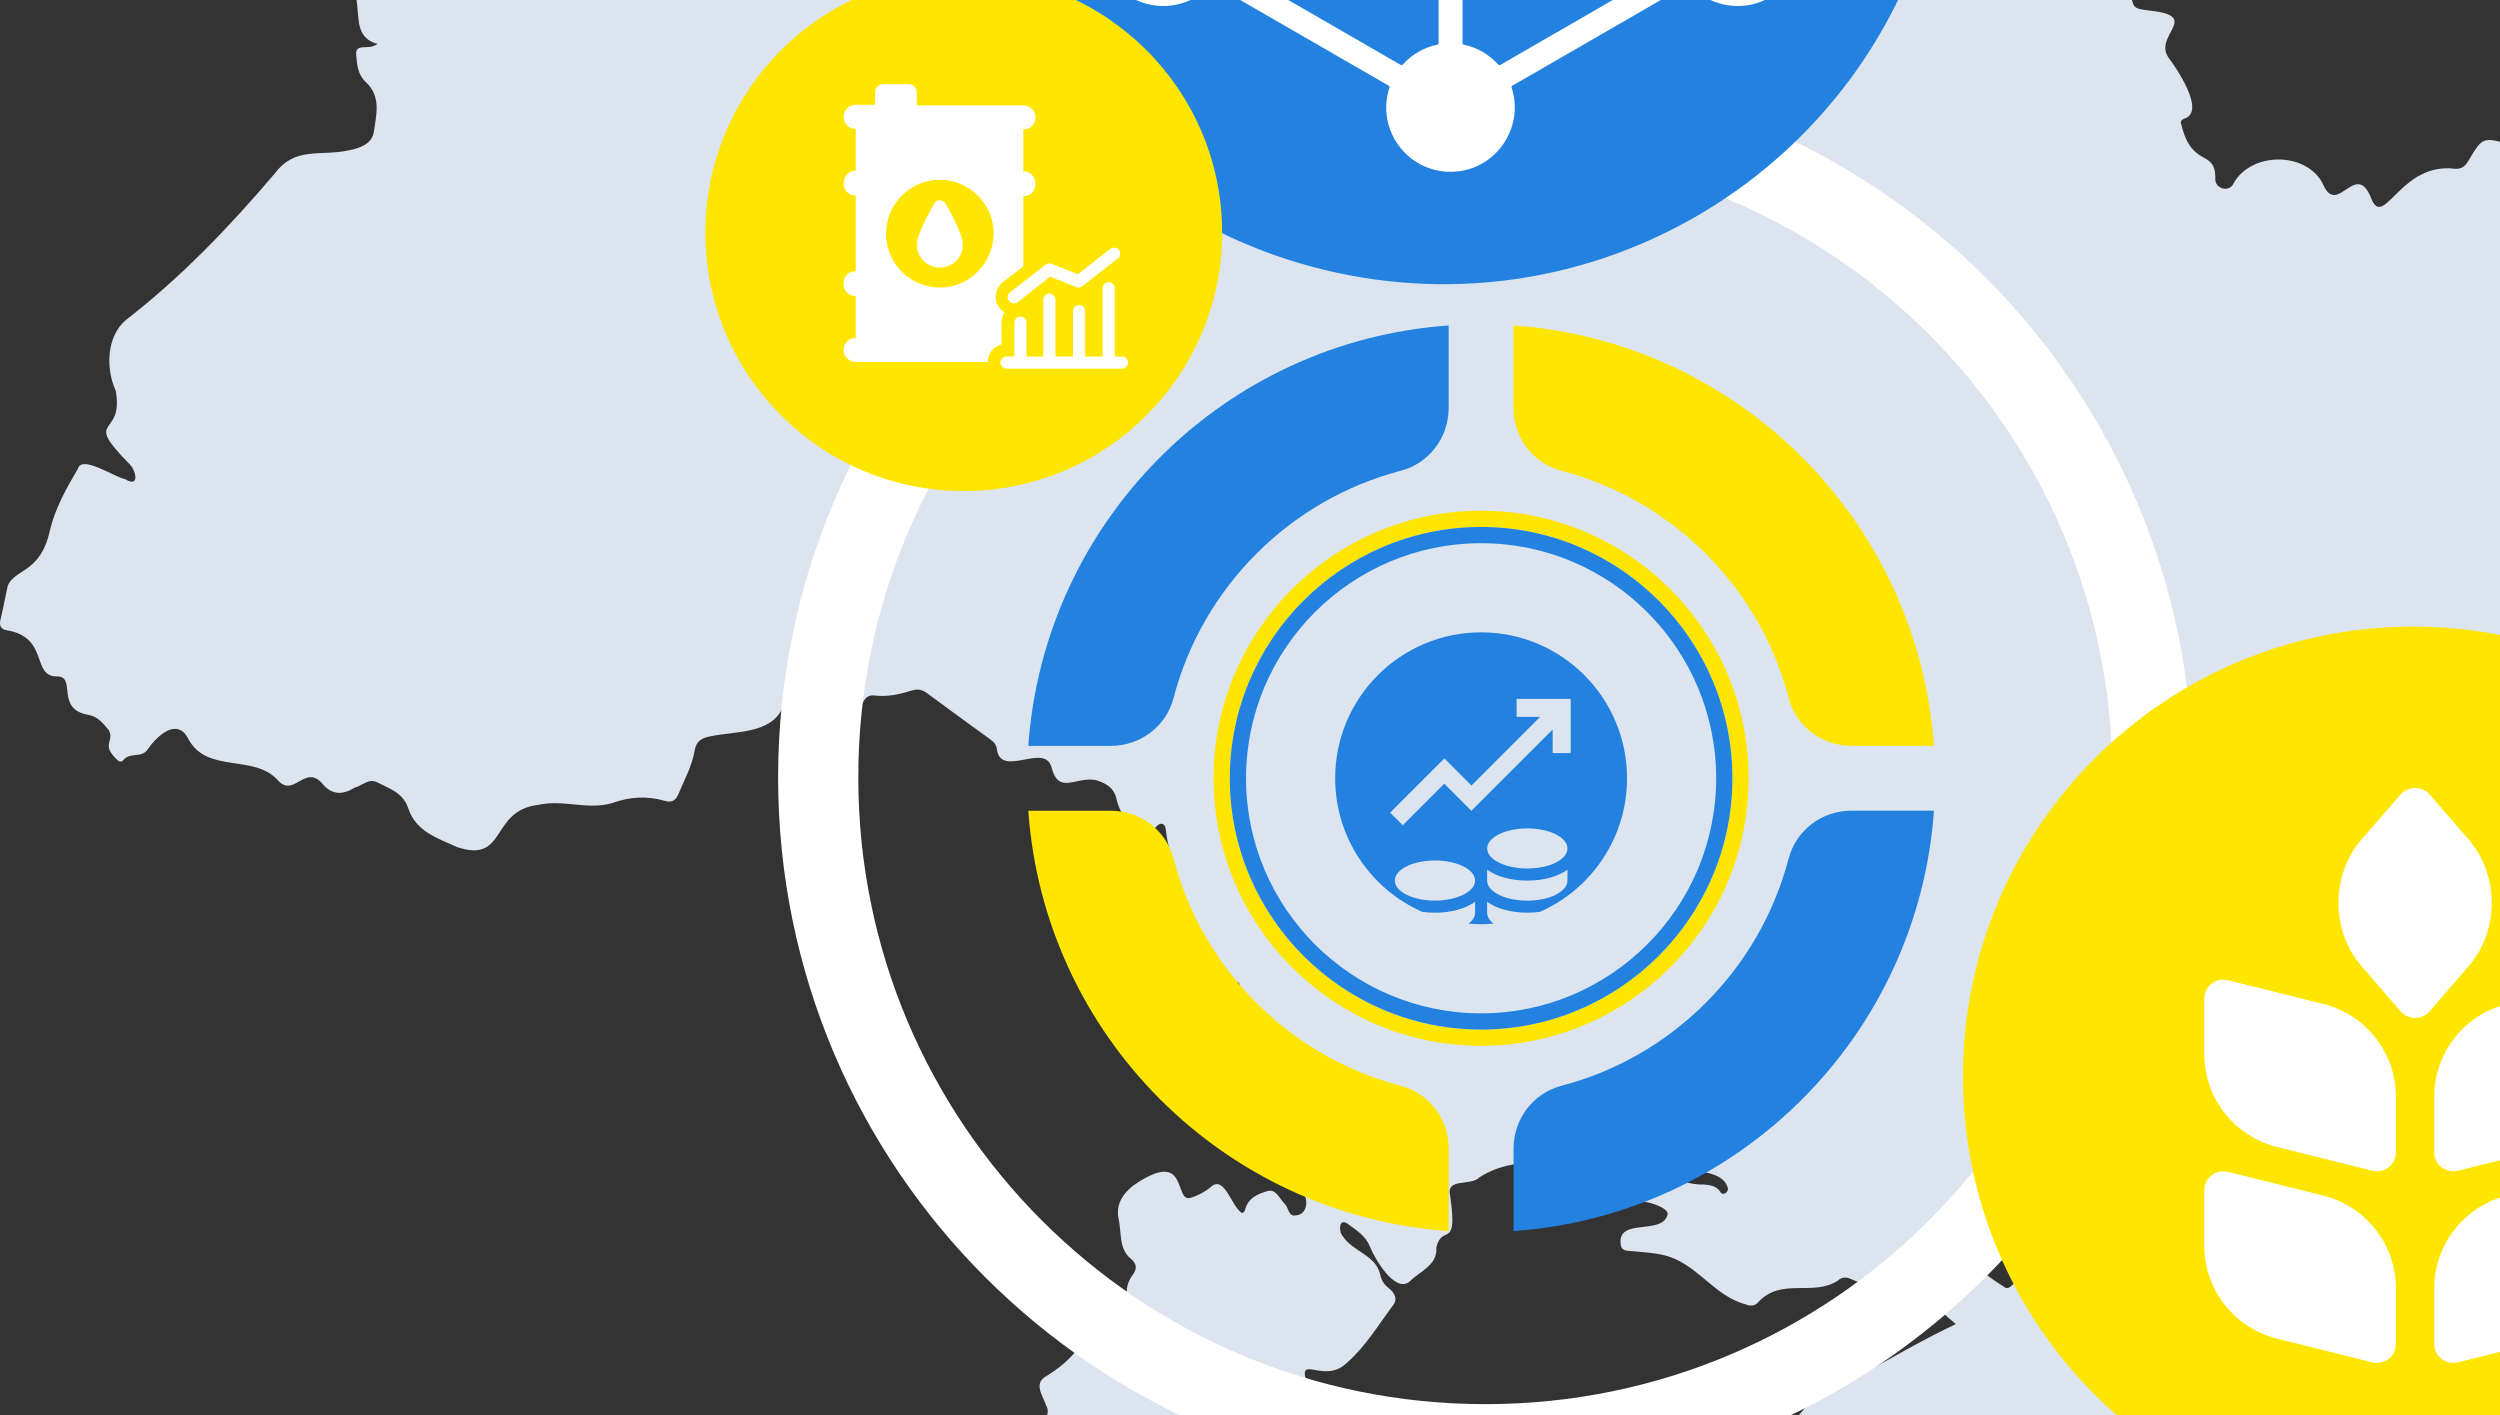
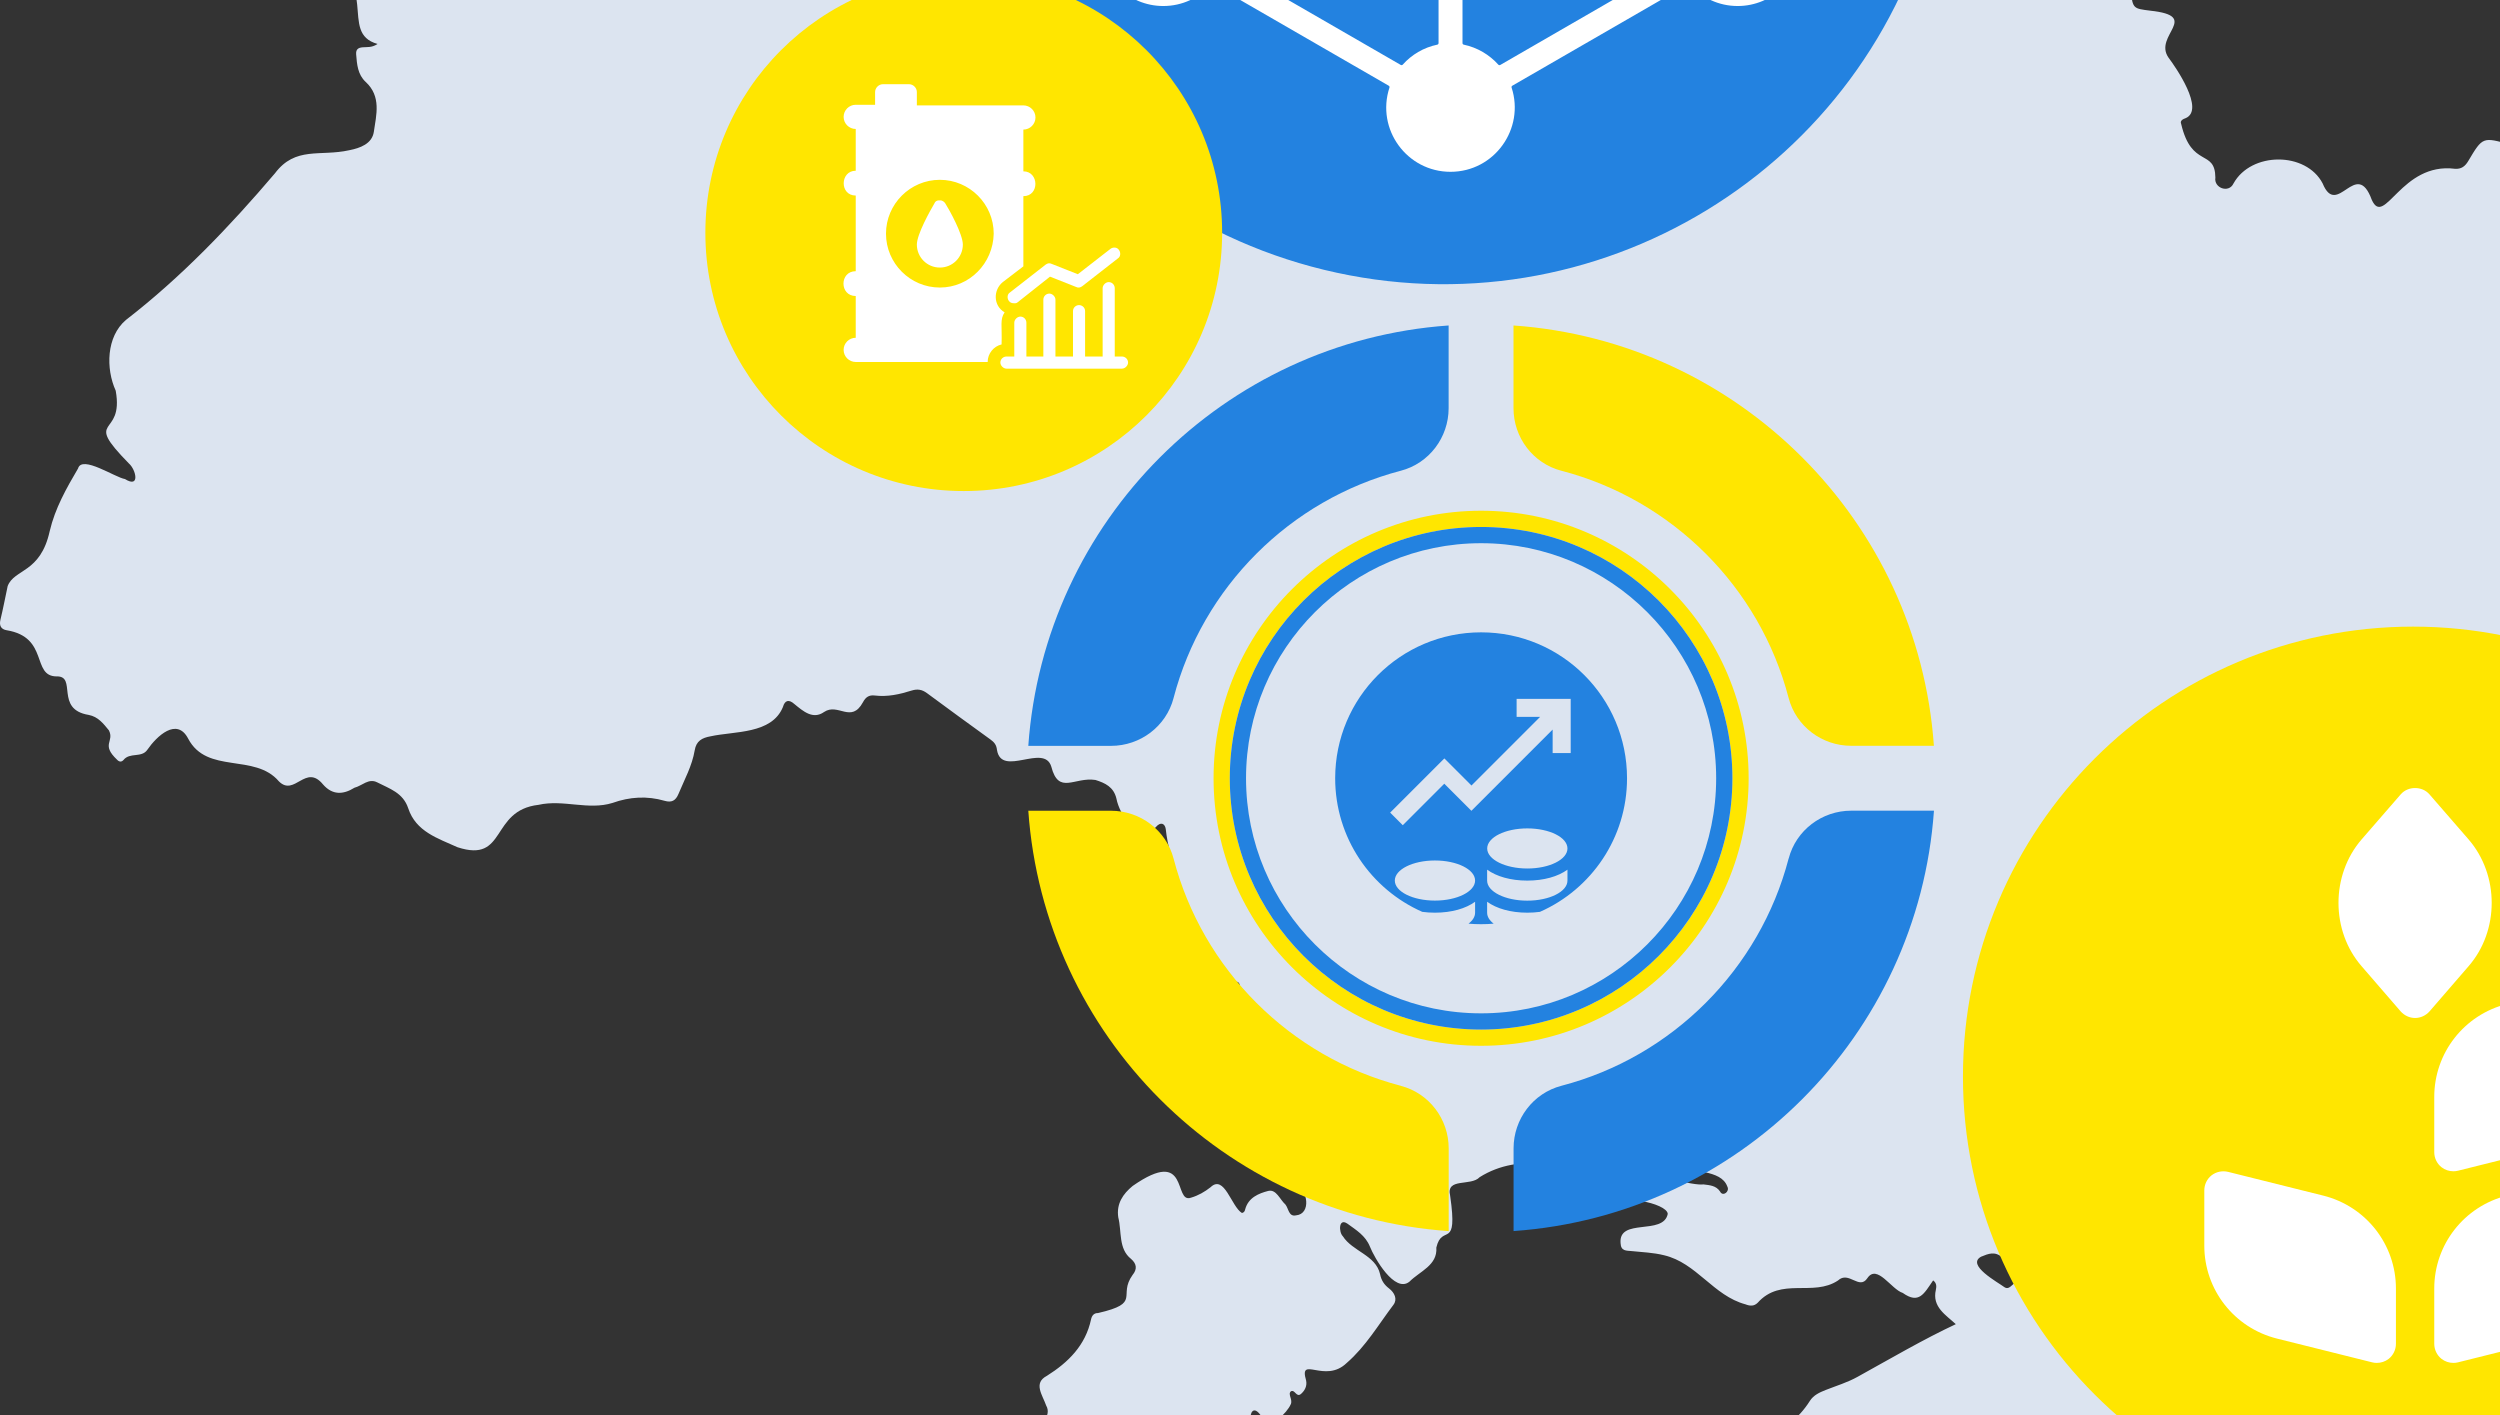
<svg xmlns="http://www.w3.org/2000/svg" width="530" height="300" viewBox="0 0 530 300" fill="none">
  <rect x="0" y="0" width="530" height="300" fill="#333333" stroke="none" />
  <g clip-path="url(#clip0_429_4665)">
    <path d="M401.619 -64H403.204C405.961 -61.051 408.998 -58.39 412.09 -55.828C417.153 -52.349 413.836 -47.579 418.082 -44.453C421.48 -41.943 424.62 -39.083 428.235 -36.871C429.846 -35.887 430.693 -34.807 429.978 -32.85C429.776 -28.862 431.552 -25.872 425.858 -26.853C423.208 -27.085 419.527 -28.482 417.636 -26.002C416.995 -25.032 417.993 -24.413 418.506 -23.827C419.42 -22.78 419.449 -21.674 419.409 -20.351C419.306 -17.023 419.324 -13.628 423.282 -12.153C423.864 -11.936 424.133 -11.442 424.362 -10.838C424.992 -9.157 424.178 -8.25 422.84 -7.48C422.224 -7.126 421.531 -6.669 421.742 -5.784C423.087 -3.001 428.176 -5.375 430.575 -5.567C434.651 -6.23 434.758 0.991 440.883 -4.033C442.343 -6.038 451.733 -5.039 451.707 -1.829C452.19 1.82 452.253 1.813 455.842 2.262C466.743 3.427 456.461 7.508 459.712 12.2C461.319 14.33 467.455 23.243 463.382 25.038C462.837 25.222 462.085 25.569 462.409 26.284C464.624 35.731 469.596 31.503 469.659 37.655C469.305 39.859 472.5 41.028 473.499 38.901C477.247 32.13 488.878 32.119 492.397 38.882C495.497 46.409 499.521 33.35 502.823 42.377C505.525 48.337 509.033 34.334 520.436 35.782C521.795 35.882 522.599 35.274 523.284 34.116C526.328 28.982 526.351 29.019 532.203 30.663C533.39 30.994 534.256 31.529 534.484 32.804C534.727 34.179 535.494 35.115 536.865 35.392C543.591 36.697 537.082 45.967 547.269 49.266C550.055 50.032 552.402 50.969 553.397 54.091C553.972 55.893 555.586 55.134 556.762 54.592C557.982 54.028 558.199 53.114 557.543 51.824C555.365 47.559 555.402 47.541 559.943 45.69C561.608 44.887 565.054 46.818 565.449 48.573C566.783 54.19 569.742 49.133 572.698 49.848C575.126 50.836 577.769 51.411 579.571 53.571C580.278 54.422 581.233 54.765 582.357 54.865C583.448 54.964 584.815 54.761 585.515 55.712C589.238 60.604 591.161 45.941 596.678 55.845C598.967 60.342 598.016 59.959 602.741 58.326C611.497 55.738 608.939 65.351 613.598 65.606C614.884 65.709 616.417 65.443 617.427 66.295C621.12 68.949 620.353 60.073 628.17 64.367C629.342 64.75 630.37 65.37 629.552 66.719C627.381 70.98 626.511 72.332 630.738 75.565C631.284 75.919 631.943 76.317 631.947 77.047C631.951 79.911 632.482 82.841 630.403 85.381C628.608 87.57 626.865 89.841 626.18 92.694C626.46 95.311 609.828 97.087 622.925 101.466C625.199 102.133 627.458 102.922 629.349 100.386C630.16 99.302 632.091 99.885 632.316 101.116C633.432 105.819 628.343 109.354 624.027 108.901C623.054 108.871 621.934 108.764 621.562 110.029C621.396 112.424 617.593 118.127 621.577 118.58C622.76 118.657 623.939 118.827 625.111 119.008C626.489 119.218 629.264 123.084 628.575 124.138C627.657 125.543 628.472 126.284 629.213 127.017C630.845 128.635 631.122 130.172 629.463 131.938C626.85 136.044 634.925 130.758 633.911 140.117C627.705 141.864 631.708 143.921 631 147.537C630.075 149.055 629.132 150.294 630.436 152.008C630.532 152.133 630.374 152.535 630.233 152.738C629.021 154.463 629.043 156.472 628.899 158.44C628.848 159.177 628.874 160.029 628.015 160.257C624.455 161.201 621.086 163.508 617.147 161.96C613.974 160.537 611.003 161.872 608.066 163.176C603.913 165.543 603.445 161.573 600.629 162.037C599.627 162.483 598.584 162.528 597.526 162.502C594.11 162.848 593.763 167.187 593.649 169.807C593.457 173.751 583.643 177.198 580.356 179.107C577.625 180.331 576.342 183.866 577.879 186.461C578.963 188.292 578.989 189.689 577.5 191.19C574.551 194.367 582.77 193.007 579.567 197.887C578.937 199.361 577.01 200.78 578.167 202.45C580.805 205.804 578.27 206.929 576.143 209.653C573.147 213.11 574.658 205.742 562.825 209.306C558.686 211.532 556.419 207.961 554.481 210.021C551.901 212.874 548.551 215.064 547.479 219.159C546.989 221.031 545.22 221.367 543.62 220.158C540.797 218.727 534.222 223.74 531.963 225.657C530.515 226.98 529.026 228.049 529.336 230.36C529.505 231.636 528.3 232.104 527.375 232.576C526.339 233.103 526 232.118 525.551 231.536C523.782 229.247 521.935 228.86 519.393 230.331C516.448 232.616 511.543 233.353 511.023 237.655C510.717 239.999 508.421 240.891 506.431 239.678C504.544 238.882 502.864 236.431 500.656 237.282C495.817 239.501 490.757 241.245 487.079 245.498C483.615 249.505 478.706 252.247 476.624 257.474C476.414 258.005 475.953 258.315 475.338 258.101C473.418 257.423 471.302 257.201 469.681 255.602C466.581 264.769 460.803 260.209 455.632 267.323C458.813 267.109 458.647 267.883 459.24 270.714C460.688 277.33 462.697 283.766 466.342 289.512C467.923 292.008 469.176 294.573 469.987 297.367C470.543 299.295 470.617 301.245 469.835 303.184C466.836 308.853 475.563 307.017 479.812 310.909C480.302 311.274 480.943 311.687 481.422 311.153C484.758 307.242 491.31 309.855 493.695 304.975C495.206 303.106 495.592 298.908 498.53 299.125C500.306 299.166 500.291 301.134 500.951 302.347C502.02 304.474 503.608 304.64 505.09 302.76C506.074 301.042 506.56 298.897 509.007 298.89C512.438 298.602 515.869 298.587 519.304 298.528C522.245 298.432 524.353 301.149 527.419 300.515C535.136 301.145 531.823 308.167 525.547 307.452C521.239 307.905 522.263 313.442 522.886 316.302C523.682 321.894 524.456 320.707 519.334 322.752C515.836 324.175 512.446 326.073 508.609 323.958C506.623 323.044 507.592 326.254 503.571 326.98C497.818 329.535 492.062 317.293 485.933 322.763C484.566 324.732 482.602 326.42 482.55 329.111C482.539 329.697 482.2 330.209 481.643 330.272C479.012 330.581 477.442 332.623 475.419 333.932C472.662 335.513 474.969 341.971 469.364 339.166C465.498 336.25 464.466 339.877 460.471 339.199C459.741 339.21 458.894 339.103 458.474 339.8C456.225 344.264 449.209 342.199 447.915 347.223C447.311 349.715 445.781 351.4 443.99 352.988C440.633 356.202 439.07 361.37 433.877 362.199C426.603 366.265 428.342 361.956 423.499 363.464C420.138 364.894 416.766 363.383 415.277 359.896C414.013 358.049 409.834 359.955 405.725 355.55C404.052 353.917 404.055 352.328 405.806 350.78C407.925 349.476 411.463 350.891 412.333 347.677C414.002 344.101 407.7 342.406 411.496 339.376C412.661 338.237 413.571 336.932 413.715 335.281C414.194 329.778 413.313 324.894 407.958 321.787C403.661 319.195 402.194 326.339 396.961 321.359C391.846 316.866 386.296 309.258 378.991 314.794C375.866 316.284 373.247 315.659 371.134 312.922C369.446 311.47 372.734 306.328 374.37 305.432C377.963 303.198 381.368 300.688 383.686 297.002C384.464 295.771 385.743 295.193 387.051 294.676C389.321 293.781 391.669 293.08 393.818 291.879C400.647 288.101 407.844 283.891 414.629 280.725C412.587 278.812 409.547 277.094 410.402 273.449C410.545 272.767 410.608 272.03 409.827 271.444C407.896 274.249 406.834 276.553 403.385 274.101C400.952 273.35 397.953 267.902 395.889 270.961C394.149 273.593 391.949 269.321 389.646 271.47C384.365 274.986 377.569 270.655 372.619 276.195C371.856 276.947 371.001 276.895 370.058 276.523C363.222 274.695 359.68 267.721 352.766 266.11C350.503 265.543 348.196 265.473 345.904 265.229C344.828 265.115 343.63 265.288 343.56 263.549C343.1 258.097 352.623 261.986 353.562 257.353C353.459 255.03 342.506 252.852 341.891 255.93C339.779 259.487 335.276 253.877 334.594 251.492C331.159 241.72 356.334 251.695 361.136 251.094C362.415 251.263 363.797 251.315 364.652 252.598C365.238 253.788 366.771 252.605 366.196 251.554C364.832 247.791 358.504 248.823 355.457 246.663C352.14 244.536 348.889 246.132 345.318 246.479C341.25 247.024 337.196 245.587 333.105 246.449C331.306 246.829 329.431 246.785 327.577 246.641C322.668 246.261 317.958 246.87 313.687 249.56C311.829 251.562 306.489 249.583 307.433 253.508C309.139 265.31 305.737 259.243 304.503 264.485C304.772 268.259 301.027 269.476 298.798 271.717C295.695 274.227 291.364 266.685 290.414 264.264C289.478 261.938 287.491 260.758 285.637 259.406C283.758 258.134 283.795 261.215 284.679 262.078C286.732 265.31 291.641 266.066 292.57 270.099C292.842 271.451 293.436 272.354 294.486 273.158C295.639 274.039 296.307 275.432 295.407 276.623C292.231 280.825 289.54 285.451 285.505 288.945C280.872 293.434 275.296 287.231 276.896 292.66C277.143 293.854 276.597 294.813 275.838 295.491C274.847 296.379 274.544 294.533 273.697 294.946C272.89 295.557 274.194 296.766 273.597 297.791C272.923 299.372 269.311 303.191 267.856 300.994C264.531 294.968 263.669 304.404 267.977 306.438C271.556 312.443 270.008 317.846 265.567 323.01C265.128 323.556 264.83 324.684 263.798 324.087C260.894 322.435 264.329 316.169 261.303 313.637C257.651 310.456 250.044 310.146 246.127 313.066C243.532 315.001 240.919 316.914 238.369 318.904C237.337 319.711 236.515 319.73 235.646 318.749C234.975 318.267 233.666 316.269 232.881 316.958C232.318 317.419 233.058 318.016 233.265 318.532C233.814 319.918 233.331 321.23 232.612 322.273C231.982 323.191 230.891 322.391 230.058 322.152C227.077 321.285 224.129 320.32 221.155 319.435C213.836 317.651 210.158 310.456 209.395 303.445C209.251 302.487 209.933 302.233 210.607 301.901C213.113 300.67 215.634 301.049 218.107 301.905C220.403 303.025 223.082 300.172 221.789 297.975C221.018 295.742 218.984 293.221 221.94 291.676C226.476 288.823 230.129 285.222 231.304 279.704C231.47 278.934 231.897 278.351 232.778 278.366C242.08 276.228 236.932 274.754 240.09 270.316C241.137 269.044 240.978 267.927 239.777 266.884C237.068 264.743 237.842 261.094 237.072 258.071C236.648 255.196 238.056 253.121 240.123 251.422C252.307 242.922 248.681 255.233 252.473 253.914C254.028 253.46 255.403 252.668 256.645 251.687C259.567 248.893 261.052 255.83 263.3 257.161C263.816 257.028 263.897 256.693 263.979 256.379C264.635 253.888 266.868 252.996 268.843 252.483C270.561 252.037 271.323 254.301 272.51 255.358C273.188 256.202 273.196 258.005 274.755 257.655C278.031 257.375 277.264 252.104 274.692 251.212C272.687 250.294 272.359 248.845 273.221 247.205C274.57 244.636 274.714 241.923 274.832 239.148C275.057 231.661 265.596 232.848 262.298 227.644C261.616 226.781 261.141 226.059 261.76 225.012C262.534 223.7 261.977 223.224 260.651 222.848C258.509 222.236 258.196 221.429 258.985 219.313C260.161 216.158 261.373 213.018 262.541 209.859C263.555 208.079 261.565 207.36 260.772 209.1C260.028 211.555 256.91 213.106 255.137 210.696C252.606 207.139 255.207 204.835 250.391 202.189C247.324 200.099 245.736 197.294 246.731 193.375C247.321 190.722 249.591 188.75 249.816 186.059C248.555 182.76 247.512 179.302 247.136 175.738C246.967 174.614 246.09 174.105 245.028 175.347C241.42 179.417 237.285 172.598 236.685 169.31C236.099 166.833 234.289 165.996 232.229 165.351C227.759 164.673 224.438 168.587 222.876 162.528C221.354 157.496 212.31 164.894 211.359 158.978C211.237 157.876 210.747 157.334 209.988 156.781C205.499 153.519 200.996 150.276 196.544 146.962C195.479 146.169 194.509 146.007 193.245 146.405C190.721 147.198 188.138 147.78 185.451 147.448C184.246 147.301 183.531 147.773 182.945 148.875C180.454 153.449 177.686 148.934 174.704 150.943C172.342 152.612 170.264 150.773 168.417 149.262C167.242 148.211 166.387 148.425 165.97 149.914C163.578 155.672 155.751 154.975 150.646 156.096C148.8 156.427 147.606 157.091 147.278 159.063C146.729 162.362 145.1 165.274 143.836 168.318C143.239 169.752 142.38 170.202 140.906 169.774C137.18 168.691 133.498 168.919 129.854 170.22C124.731 171.824 119.42 169.431 114.158 170.626C103.835 171.816 107.528 183.069 96.987 179.612C92.823 177.721 88.176 176.309 86.547 171.367C85.449 168.038 82.544 167.19 79.969 165.86C78.152 164.92 76.762 166.59 75.155 166.995C72.727 168.51 70.464 168.569 68.489 166.309C64.785 161.776 62.452 168.985 59.124 165.642C53.983 159.612 43.9 164.208 39.894 156.597C37.491 151.975 33.205 156.096 31.244 158.941C30.017 160.747 27.511 159.417 26.166 161.134C25.72 161.617 25.219 161.507 24.799 161.039C21.349 157.773 24.297 157.249 23.092 154.839C21.913 153.409 20.818 151.945 18.799 151.562C11.535 150.382 16.444 143.228 11.951 143.398C6.645 143.324 10.422 135.089 1.397 133.608C0.254 133.416 -0.21 132.66 0.088 131.415C0.659 129.041 1.116 126.641 1.625 124.253C3.018 120.57 8.576 121.551 10.54 112.594C11.682 107.732 14.074 103.53 16.547 99.314C17.361 96.409 24.434 101.252 26.494 101.558C29.752 103.597 28.849 99.549 27.301 98.23C17.303 88.023 26.369 93.036 24.53 82.823C22.414 78.149 22.525 71.363 26.708 67.821C38.449 58.735 48.68 48.042 58.284 36.748C62.633 30.957 67.873 33.228 74.039 31.849C76.327 31.4 78.885 30.497 79.257 27.928C79.777 24.338 80.868 20.445 77.521 17.364C75.841 15.812 75.671 13.659 75.505 11.529C75.424 10.464 75.929 10.117 76.865 10.029C77.805 9.94 78.815 10.147 80.042 9.317C71.551 6.984 81.251 -4.026 67.294 -10.55C66.495 -10.941 66.215 -11.519 66.067 -12.393C64.457 -19.636 70.748 -19.85 68.912 -23.912C67.895 -26.278 67.003 -28.696 66.075 -31.096C64.527 -34.475 70.718 -36.108 73.022 -34.748C77.698 -32.4 82.408 -31.988 87.24 -34.394C90.24 -35.887 92.716 -37.553 91.931 -41.538C91.618 -43.13 92.381 -43.912 94.153 -43.93C99.899 -43.985 105.641 -44.232 111.386 -44.288C115.893 -43.613 118.278 -48.688 122.619 -46.403C129.666 -43.44 136.977 -42.507 144.492 -44.339C145.844 -44.667 146.795 -44.413 147.602 -43.348C149.102 -41.376 151.1 -40.148 153.488 -39.588C161.787 -37.638 170.024 -35.504 177.841 -31.999C178.648 -31.637 179.506 -31.42 180.317 -31.91C182.797 -33.403 185.329 -32.327 187.843 -32.12C190.375 -31.884 187.703 -28.866 190.82 -25.637C193.618 -21.269 196.02 -27.303 199.684 -24.84C201.397 -23.989 203.203 -23.329 204.954 -22.555C205.96 -22.109 206.833 -21.748 207.025 -23.392C207.11 -24.118 207.825 -24.155 208.418 -24.265C212.417 -25.718 216.076 -17.715 218.472 -23.311C219.294 -24.903 220.373 -25.441 222.109 -25.323C223.521 -25.227 223.908 -24.173 224.589 -23.322C226.834 -17.351 234.02 -23.16 234.485 -17.299C234.606 -15.493 235.505 -14.273 237.23 -13.569C239.493 -12.518 239.062 -16.186 239.511 -17.491C239.541 -21.405 244.122 -18.206 245.187 -21.188C246.13 -23.915 249.145 -22.622 251.301 -22.957C254.857 -23.978 256.011 -10.882 258.955 -10.609C262.213 -11.121 262.829 -15.548 263.71 -18.165C264.133 -19.698 266.418 -21.129 268.39 -21.088C270.539 -21.151 270.494 -15.408 272.709 -13.963C274.456 -12.286 274.091 -15.449 277.541 -15.117C281.285 -14.612 286.787 -17.199 289.172 -13.517C291.855 -10.764 294.434 -3.281 299.144 -5.434C300.379 -6.319 299.336 -7.376 299.085 -8.272C298.315 -11.003 297.283 -13.661 296.565 -16.407C295.831 -19.216 296.572 -22.146 296.13 -25.01C296.631 -27.288 299.719 -28.493 300.412 -30.834C301.801 -36.256 307.698 -38.231 309.408 -43.344C310.359 -46.127 315.235 -47.498 317.575 -45.655C318.463 -44.955 319.027 -44.988 319.72 -45.813C320.438 -46.669 321.146 -47.483 322.469 -47.491C328.679 -47.538 334.885 -47.645 341.095 -47.763C342.355 -47.789 343.299 -47.424 343.745 -46.175C344.6 -43.69 347.282 -45.135 349.151 -45.25C349.866 -45.393 350.621 -45.581 350.85 -46.414C351.226 -47.767 352.184 -48.67 353.186 -49.533C355.958 -51.847 352.56 -53.174 352.42 -55.563C352.884 -59.282 354.255 -60.546 357.955 -60.572C361.788 -60.963 365.208 -60.631 368.12 -57.697C370.375 -55.596 373.95 -55.935 376.342 -57.955C378.94 -59.898 380.889 -63.222 384.726 -62.117C387.659 -62.515 390.939 -63.808 393.619 -61.523C394.19 -61.077 394.787 -60.97 395.465 -61.28C397.503 -62.209 399.681 -62.828 401.612 -64L401.619 -64ZM458.698 288.812C459.303 287.647 458.709 287.05 458.444 286.435C456.369 281.636 454.567 276.752 453.907 271.532C453.723 268.303 452.923 269.538 450.635 269.829C447.908 268.436 444.583 269.295 441.967 267.518C441.348 267.098 440.983 267.017 440.356 267.732C438.875 269.42 436.535 268.768 435.908 266.637C433.542 259.361 432.267 269.778 428.84 268.58C427.38 267.975 425.685 267.736 424.531 266.645C422.976 265.174 421.543 265.782 419.991 266.42C416.774 268.178 423.547 271.838 424.948 272.889C425.67 273.357 426.157 272.819 426.669 272.373C431.386 268.082 430.94 280.268 435.167 275.152C435.834 274.573 436.465 274.057 437.452 274.326C438.849 275.134 445.405 275.189 444.149 277.434C443.349 279.383 443.647 279.874 445.8 279.866C449.072 279.785 448.394 283.958 451.928 284.33C454.549 285.045 457.254 285.771 458.702 288.812H458.698Z" fill="#DCE4F0" />
    <g clip-path="url(#clip1_429_4665)">
      <path d="M248.8 147.961C254.944 124.47 273.47 105.944 296.961 99.8C302.968 98.237 307.109 92.738 307.109 86.539V69C259.442 72.36 221.36 110.442 218 158.123H235.539C241.751 158.123 247.237 153.981 248.8 147.975V147.961Z" fill="#2382E0" />
      <path d="M331.025 99.8C354.516 105.944 373.056 124.47 379.186 147.961C380.749 153.968 386.248 158.109 392.447 158.109H409.986C406.626 110.442 368.544 72.36 320.863 69V86.539C320.863 92.751 325.005 98.237 331.011 99.8H331.025Z" fill="#FFE600" />
      <path d="M379.186 182.025C373.042 205.516 354.516 224.056 331.025 230.186C325.018 231.75 320.877 237.249 320.877 243.447V260.986C368.544 257.627 406.626 219.545 410 171.864H392.46C386.248 171.864 380.763 176.005 379.2 182.011L379.186 182.025Z" fill="#2382E0" />
      <path d="M296.961 230.186C273.47 224.043 254.93 205.516 248.8 182.025C247.237 176.019 241.738 171.877 235.539 171.877H218C221.36 219.545 259.442 257.626 307.123 261V243.461C307.123 237.249 302.981 231.763 296.975 230.2L296.961 230.186Z" fill="#FFE600" />
      <path d="M313.994 221.711C282.727 221.711 257.275 196.273 257.275 164.993C257.275 133.713 282.714 108.275 313.994 108.275C345.274 108.275 370.712 133.713 370.712 164.993C370.712 196.273 345.274 221.711 313.994 221.711ZM313.994 111.717C284.62 111.717 260.717 135.619 260.717 164.993C260.717 194.367 284.62 218.269 313.994 218.269C343.368 218.269 367.27 194.367 367.27 164.993C367.27 135.619 343.368 111.717 313.994 111.717Z" fill="#FFE600" />
      <path d="M313.993 218.269C284.619 218.269 260.717 194.367 260.717 164.993C260.717 135.619 284.619 111.717 313.993 111.717C343.367 111.717 367.269 135.619 367.269 164.993C367.269 194.367 343.367 218.269 313.993 218.269ZM313.993 115.159C286.512 115.159 264.159 137.512 264.159 164.993C264.159 192.475 286.512 214.827 313.993 214.827C341.474 214.827 363.827 192.475 363.827 164.993C363.827 137.512 341.474 115.159 313.993 115.159Z" fill="#2382E0" />
      <path fill-rule="evenodd" clip-rule="evenodd" d="M316.66 195.817C315.782 195.892 314.892 195.93 313.994 195.93C313.095 195.93 312.205 195.892 311.326 195.817C312.206 195.148 312.719 194.348 312.719 193.489V191.172C310.745 192.612 307.741 193.489 304.203 193.489C303.266 193.489 302.367 193.428 301.515 193.31C290.644 188.513 283.057 177.639 283.057 164.993C283.057 147.907 296.908 134.056 313.994 134.056C331.08 134.056 344.931 147.907 344.931 164.993C344.931 177.64 337.343 188.514 326.471 193.311C325.62 193.428 324.722 193.489 323.786 193.489C320.248 193.489 317.258 192.612 315.27 191.172V193.489C315.27 194.348 315.781 195.148 316.66 195.817ZM321.522 148.153V151.979H326.5L311.951 166.529L306.205 160.783L294.713 172.275L297.387 174.949L306.191 166.145L311.937 171.891L329.161 154.667V159.645H332.987V148.153H321.522ZM315.27 184.37V186.688C315.27 189.033 319.082 190.939 323.786 190.939C328.49 190.939 332.302 189.033 332.302 186.688V184.37C330.327 185.81 327.324 186.688 323.786 186.688C320.248 186.688 317.258 185.81 315.27 184.37ZM323.786 175.621C328.49 175.621 332.302 177.527 332.302 179.872C332.302 182.217 328.49 184.123 323.8 184.123C319.11 184.123 315.284 182.217 315.284 179.872C315.284 177.527 319.096 175.621 323.786 175.621ZM304.203 182.423C308.907 182.423 312.719 184.329 312.719 186.674C312.719 189.019 308.907 190.925 304.203 190.925C299.5 190.925 295.701 189.019 295.701 186.674C295.701 184.329 299.513 182.423 304.203 182.423Z" fill="#2382E0" />
    </g>
-     <path d="M314.901 306.18C393.017 306.18 456.343 242.886 456.343 164.809C456.343 86.732 393.017 23.438 314.901 23.438C236.785 23.438 173.459 86.732 173.459 164.809C173.459 242.886 236.785 306.18 314.901 306.18Z" stroke="white" stroke-width="17" stroke-miterlimit="10" />
    <path d="M410.152 -21.608C424.12 -79.096 388.817 -137.017 331.3 -150.978C273.783 -164.939 215.833 -129.653 201.865 -72.165C187.897 -14.677 223.201 43.244 280.718 57.205C338.234 71.165 396.184 35.88 410.152 -21.608Z" fill="#2382E0" />
    <path d="M511.574 323.603C564.276 323.603 607.001 280.9 607.001 228.224C607.001 175.547 564.276 132.844 511.574 132.844C458.871 132.844 416.146 175.547 416.146 228.224C416.146 280.9 458.871 323.603 511.574 323.603Z" fill="#FFE600" />
    <path d="M204.316 104.102C234.569 104.102 259.094 79.589 259.094 49.351C259.094 19.113 234.569 -5.401 204.316 -5.401C174.062 -5.401 149.537 19.113 149.537 49.351C149.537 79.589 174.062 104.102 204.316 104.102Z" fill="#FFE600" />
    <path d="M371.202 -25.682C371.043 -25.715 370.933 -25.851 370.933 -26.013V-68.985C370.933 -69.147 371.043 -69.283 371.202 -69.317C377.371 -70.618 382.008 -76.099 382.008 -82.651C382.008 -90.16 375.889 -96.275 368.383 -96.275C364.362 -96.275 360.749 -94.525 358.264 -91.744C358.157 -91.623 357.983 -91.595 357.842 -91.677L320.611 -113.169C320.471 -113.25 320.408 -113.414 320.458 -113.568C323.296 -122.258 316.85 -131.424 307.501 -131.424C298.288 -131.424 291.673 -122.41 294.564 -113.568C294.614 -113.414 294.552 -113.251 294.411 -113.169L257.179 -91.676C257.039 -91.595 256.866 -91.622 256.758 -91.743C254.254 -94.524 250.641 -96.275 246.619 -96.275C239.113 -96.275 232.994 -90.16 232.994 -82.65C232.994 -76.098 237.651 -70.618 243.821 -69.316C243.979 -69.283 244.09 -69.147 244.09 -68.985V-26.013C244.09 -25.851 243.979 -25.715 243.821 -25.681C237.651 -24.381 232.994 -18.899 232.994 -12.351C232.994 -4.837 239.113 1.276 246.619 1.276C250.64 1.276 254.254 -0.477 256.758 -3.255C256.866 -3.375 257.039 -3.403 257.179 -3.322L294.411 18.172C294.552 18.253 294.614 18.417 294.564 18.571C291.673 27.425 298.296 36.424 307.501 36.424C316.843 36.424 323.296 27.273 320.459 18.571C320.408 18.417 320.471 18.253 320.611 18.172L357.843 -3.321C357.983 -3.402 358.157 -3.375 358.264 -3.254C360.749 -0.477 364.362 1.276 368.383 1.276C375.889 1.276 382.008 -4.837 382.008 -12.351C382.008 -18.9 377.37 -24.381 371.202 -25.682ZM365.834 -26.013C365.834 -25.851 365.723 -25.715 365.565 -25.682C362.689 -25.076 360.148 -23.559 358.264 -21.447C358.157 -21.326 357.983 -21.298 357.842 -21.379L345.666 -28.406C345.497 -28.503 345.284 -28.44 345.195 -28.267C344.529 -26.964 343.798 -25.701 343.005 -24.481C342.898 -24.317 342.95 -24.1 343.12 -24.003L355.274 -16.98C355.414 -16.899 355.476 -16.735 355.426 -16.581C354.536 -13.843 354.536 -10.857 355.426 -8.12C355.476 -7.966 355.413 -7.803 355.273 -7.722L318.062 13.769C317.922 13.85 317.749 13.823 317.641 13.702C315.738 11.59 313.196 10.074 310.32 9.468C310.162 9.435 310.051 9.299 310.051 9.136V-4.91C310.051 -5.104 309.893 -5.256 309.7 -5.249C309.696 -5.249 309.692 -5.249 309.688 -5.249L305.336 -5.248C305.332 -5.248 305.328 -5.248 305.324 -5.248C305.131 -5.255 304.973 -5.102 304.973 -4.909V9.136C304.973 9.298 304.862 9.435 304.703 9.468C301.809 10.073 299.267 11.589 297.382 13.7C297.275 13.821 297.101 13.849 296.96 13.768L259.73 -7.722C259.589 -7.803 259.526 -7.967 259.577 -8.121C260.467 -10.858 260.467 -13.844 259.577 -16.582C259.527 -16.736 259.589 -16.899 259.73 -16.98L271.888 -23.995C272.057 -24.093 272.109 -24.309 272.003 -24.473C271.21 -25.693 270.478 -26.956 269.812 -28.258C269.723 -28.432 269.51 -28.495 269.341 -28.398L257.179 -21.379C257.039 -21.299 256.866 -21.326 256.758 -21.446C254.856 -23.559 252.314 -25.077 249.438 -25.683C249.279 -25.716 249.169 -25.852 249.169 -26.014V-68.985C249.169 -69.147 249.279 -69.283 249.437 -69.317C252.314 -69.925 254.856 -71.442 256.758 -73.554C256.866 -73.675 257.039 -73.702 257.179 -73.621L269.339 -66.6C269.508 -66.502 269.721 -66.566 269.81 -66.739C270.476 -68.041 271.208 -69.305 272.001 -70.524C272.107 -70.688 272.055 -70.905 271.886 -71.002L259.729 -78.018C259.589 -78.099 259.526 -78.263 259.576 -78.417C260.466 -81.153 260.467 -84.141 259.576 -86.88C259.526 -87.034 259.589 -87.197 259.729 -87.278L296.96 -108.765C297.101 -108.846 297.274 -108.818 297.382 -108.697C299.267 -106.586 301.809 -105.071 304.703 -104.466C304.862 -104.433 304.973 -104.296 304.973 -104.134V-90.091C304.973 -89.898 305.131 -89.746 305.324 -89.753H305.336L309.688 -89.752H309.7C309.893 -89.745 310.051 -89.897 310.051 -90.091V-104.135C310.051 -104.297 310.162 -104.433 310.32 -104.467C313.196 -105.072 315.738 -106.588 317.641 -108.699C317.749 -108.819 317.922 -108.846 318.062 -108.765L355.274 -87.278C355.414 -87.197 355.476 -87.033 355.426 -86.88C354.536 -84.141 354.536 -81.153 355.426 -78.417C355.476 -78.263 355.414 -78.099 355.274 -78.018L343.122 -70.994C342.953 -70.897 342.901 -70.68 343.007 -70.516C343.799 -69.296 344.531 -68.032 345.197 -66.73C345.285 -66.556 345.499 -66.493 345.668 -66.591L357.842 -73.62C357.983 -73.701 358.157 -73.674 358.265 -73.552C360.149 -71.441 362.69 -69.925 365.565 -69.316C365.724 -69.283 365.834 -69.147 365.834 -68.985L365.834 -26.013ZM307.501 -85.424C286.556 -85.424 269.577 -68.445 269.577 -47.5C269.577 -26.555 286.556 -9.576 307.501 -9.576C328.446 -9.576 345.425 -26.555 345.425 -47.5C345.425 -68.445 328.446 -85.424 307.501 -85.424ZM324.002 -53.394L300.755 -20.61C300.565 -20.341 300.14 -20.476 300.14 -20.806V-45.014C300.14 -45.2 299.988 -45.353 299.801 -45.353H291.277C291.001 -45.353 290.841 -45.663 291 -45.888L311.211 -74.391C311.402 -74.66 311.826 -74.524 311.826 -74.194V-54.269C311.826 -54.082 311.979 -53.929 312.166 -53.929H323.725C324 -53.929 324.161 -53.619 324.002 -53.394Z" fill="white" />
    <path d="M199.505 42.483C199.377 42.483 199.12 42.483 198.992 42.483C198.607 42.483 198.222 42.74 198.094 43.124C197.196 44.664 194.373 49.668 194.373 51.849C194.373 54.543 196.554 56.724 199.249 56.724C201.943 56.724 204.124 54.543 204.124 51.849C204.124 49.668 201.301 44.536 200.403 43.124C200.147 42.74 199.89 42.611 199.505 42.483Z" fill="white" />
    <path d="M216.954 36.325V27.472C218.365 27.472 219.52 26.317 219.52 24.906C219.52 23.494 218.365 22.34 216.954 22.34H194.373V19.517C194.373 18.619 193.603 17.849 192.705 17.849H187.188C186.29 17.849 185.52 18.619 185.52 19.517V22.211H181.415C180.003 22.211 178.848 23.366 178.848 24.777C178.848 26.189 180.003 27.343 181.415 27.343V36.196C178.079 36.196 177.95 41.457 181.415 41.457V57.494C177.95 57.494 177.95 62.755 181.415 62.755V71.608C180.003 71.608 178.848 72.762 178.848 74.174C178.848 75.585 180.003 76.74 181.415 76.74H209.384C209.384 74.943 210.667 73.404 212.335 73.019C212.464 68.913 211.95 67.758 212.977 66.219C210.539 64.808 210.539 61.472 212.592 59.804L216.954 56.468V41.585C220.418 41.585 220.29 36.325 216.954 36.325ZM199.248 60.959C192.962 60.959 187.83 55.826 187.83 49.54C187.83 43.253 192.962 38.121 199.248 38.121C205.535 38.121 210.667 43.253 210.667 49.54C210.539 55.826 205.535 60.959 199.248 60.959Z" fill="white" />
    <path d="M213.874 63.781C213.489 63.268 213.489 62.37 214.131 61.985L221.7 56.083C222.085 55.826 222.47 55.698 222.983 55.955L228.5 58.136L235.429 52.747C235.942 52.362 236.84 52.362 237.225 53.004C237.61 53.517 237.61 54.415 236.968 54.8L229.399 60.702C229.014 60.959 228.629 61.087 228.116 60.83L222.599 58.649L215.799 64.038C215.542 64.294 215.285 64.294 215.029 64.294C214.516 64.294 214.131 64.166 213.874 63.781Z" fill="white" />
    <path d="M239.15 76.868C239.15 77.509 238.508 78.151 237.867 78.151H213.361C212.72 78.151 212.078 77.509 212.078 76.868C212.078 76.098 212.72 75.585 213.361 75.585H215.029V68.4C215.029 67.758 215.671 67.117 216.312 67.117C217.082 67.117 217.595 67.758 217.595 68.4V75.585H221.188V63.525C221.188 62.883 221.701 62.242 222.471 62.242C223.112 62.242 223.754 62.883 223.754 63.525V75.585H227.474V65.962C227.474 65.192 228.116 64.679 228.757 64.679C229.399 64.679 230.04 65.192 230.04 65.962V75.585H233.761V61.087C233.761 60.445 234.403 59.804 235.044 59.804C235.814 59.804 236.327 60.445 236.327 61.087V75.585H237.867C238.508 75.585 239.15 76.098 239.15 76.868Z" fill="white" />
-     <path d="M492.541 212.847L472.35 207.809C471.131 207.525 469.872 207.769 468.856 208.541C467.881 209.312 467.312 210.491 467.312 211.75V223.45C467.312 232.794 473.65 240.878 482.709 243.153L502.9 248.191C503.225 248.272 503.55 248.312 503.875 248.312C504.769 248.312 505.662 248.028 506.394 247.459C507.369 246.687 507.938 245.509 507.938 244.25V232.55C507.938 223.206 501.6 215.122 492.541 212.847Z" fill="white" />
    <path d="M551.65 248.434L531.459 253.472C522.4 255.747 516.062 263.831 516.062 273.175V284.875C516.062 286.134 516.631 287.312 517.606 288.084C518.337 288.653 519.231 288.937 520.125 288.937C520.45 288.937 520.775 288.897 521.1 288.816L541.291 283.778C550.35 281.503 556.688 273.419 556.688 264.075V252.375C556.688 251.116 556.119 249.937 555.144 249.166C554.128 248.394 552.828 248.15 551.65 248.434Z" fill="white" />
    <path d="M492.541 253.472L472.35 248.434C471.131 248.15 469.872 248.394 468.856 249.166C467.881 249.937 467.312 251.116 467.312 252.375V264.075C467.312 273.419 473.65 281.503 482.709 283.778L502.9 288.816C503.225 288.897 503.55 288.937 503.875 288.937C504.769 288.937 505.662 288.653 506.394 288.084C507.369 287.312 507.938 286.134 507.938 284.875V273.175C507.938 263.831 501.6 255.747 492.541 253.472Z" fill="white" />
    <path d="M555.144 208.541C554.128 207.769 552.828 207.484 551.65 207.809L531.459 212.847C522.4 215.122 516.062 223.206 516.062 232.55V244.25C516.062 245.509 516.631 246.687 517.606 247.459C518.337 248.028 519.231 248.312 520.125 248.312C520.45 248.312 520.775 248.272 521.1 248.191L541.291 243.153C550.35 240.878 556.688 232.794 556.688 223.45V211.75C556.688 210.491 556.119 209.312 555.144 208.541Z" fill="white" />
    <path d="M523.334 177.95L515.046 168.403C513.503 166.616 510.496 166.616 508.953 168.403L500.665 177.95C494.125 185.506 494.125 197.328 500.665 204.844L508.953 214.431C509.725 215.284 510.821 215.812 512 215.812C513.178 215.812 514.275 215.284 515.046 214.431L523.334 204.844C529.875 197.328 529.875 185.506 523.334 177.95Z" fill="white" />
  </g>
  <defs>
    <clipPath id="clip0_429_4665">
      <rect width="634" height="532" fill="white" transform="translate(0 -168)" />
    </clipPath>
    <clipPath id="clip1_429_4665">
      <rect width="192" height="192" fill="white" transform="translate(218 69)" />
    </clipPath>
  </defs>
</svg>